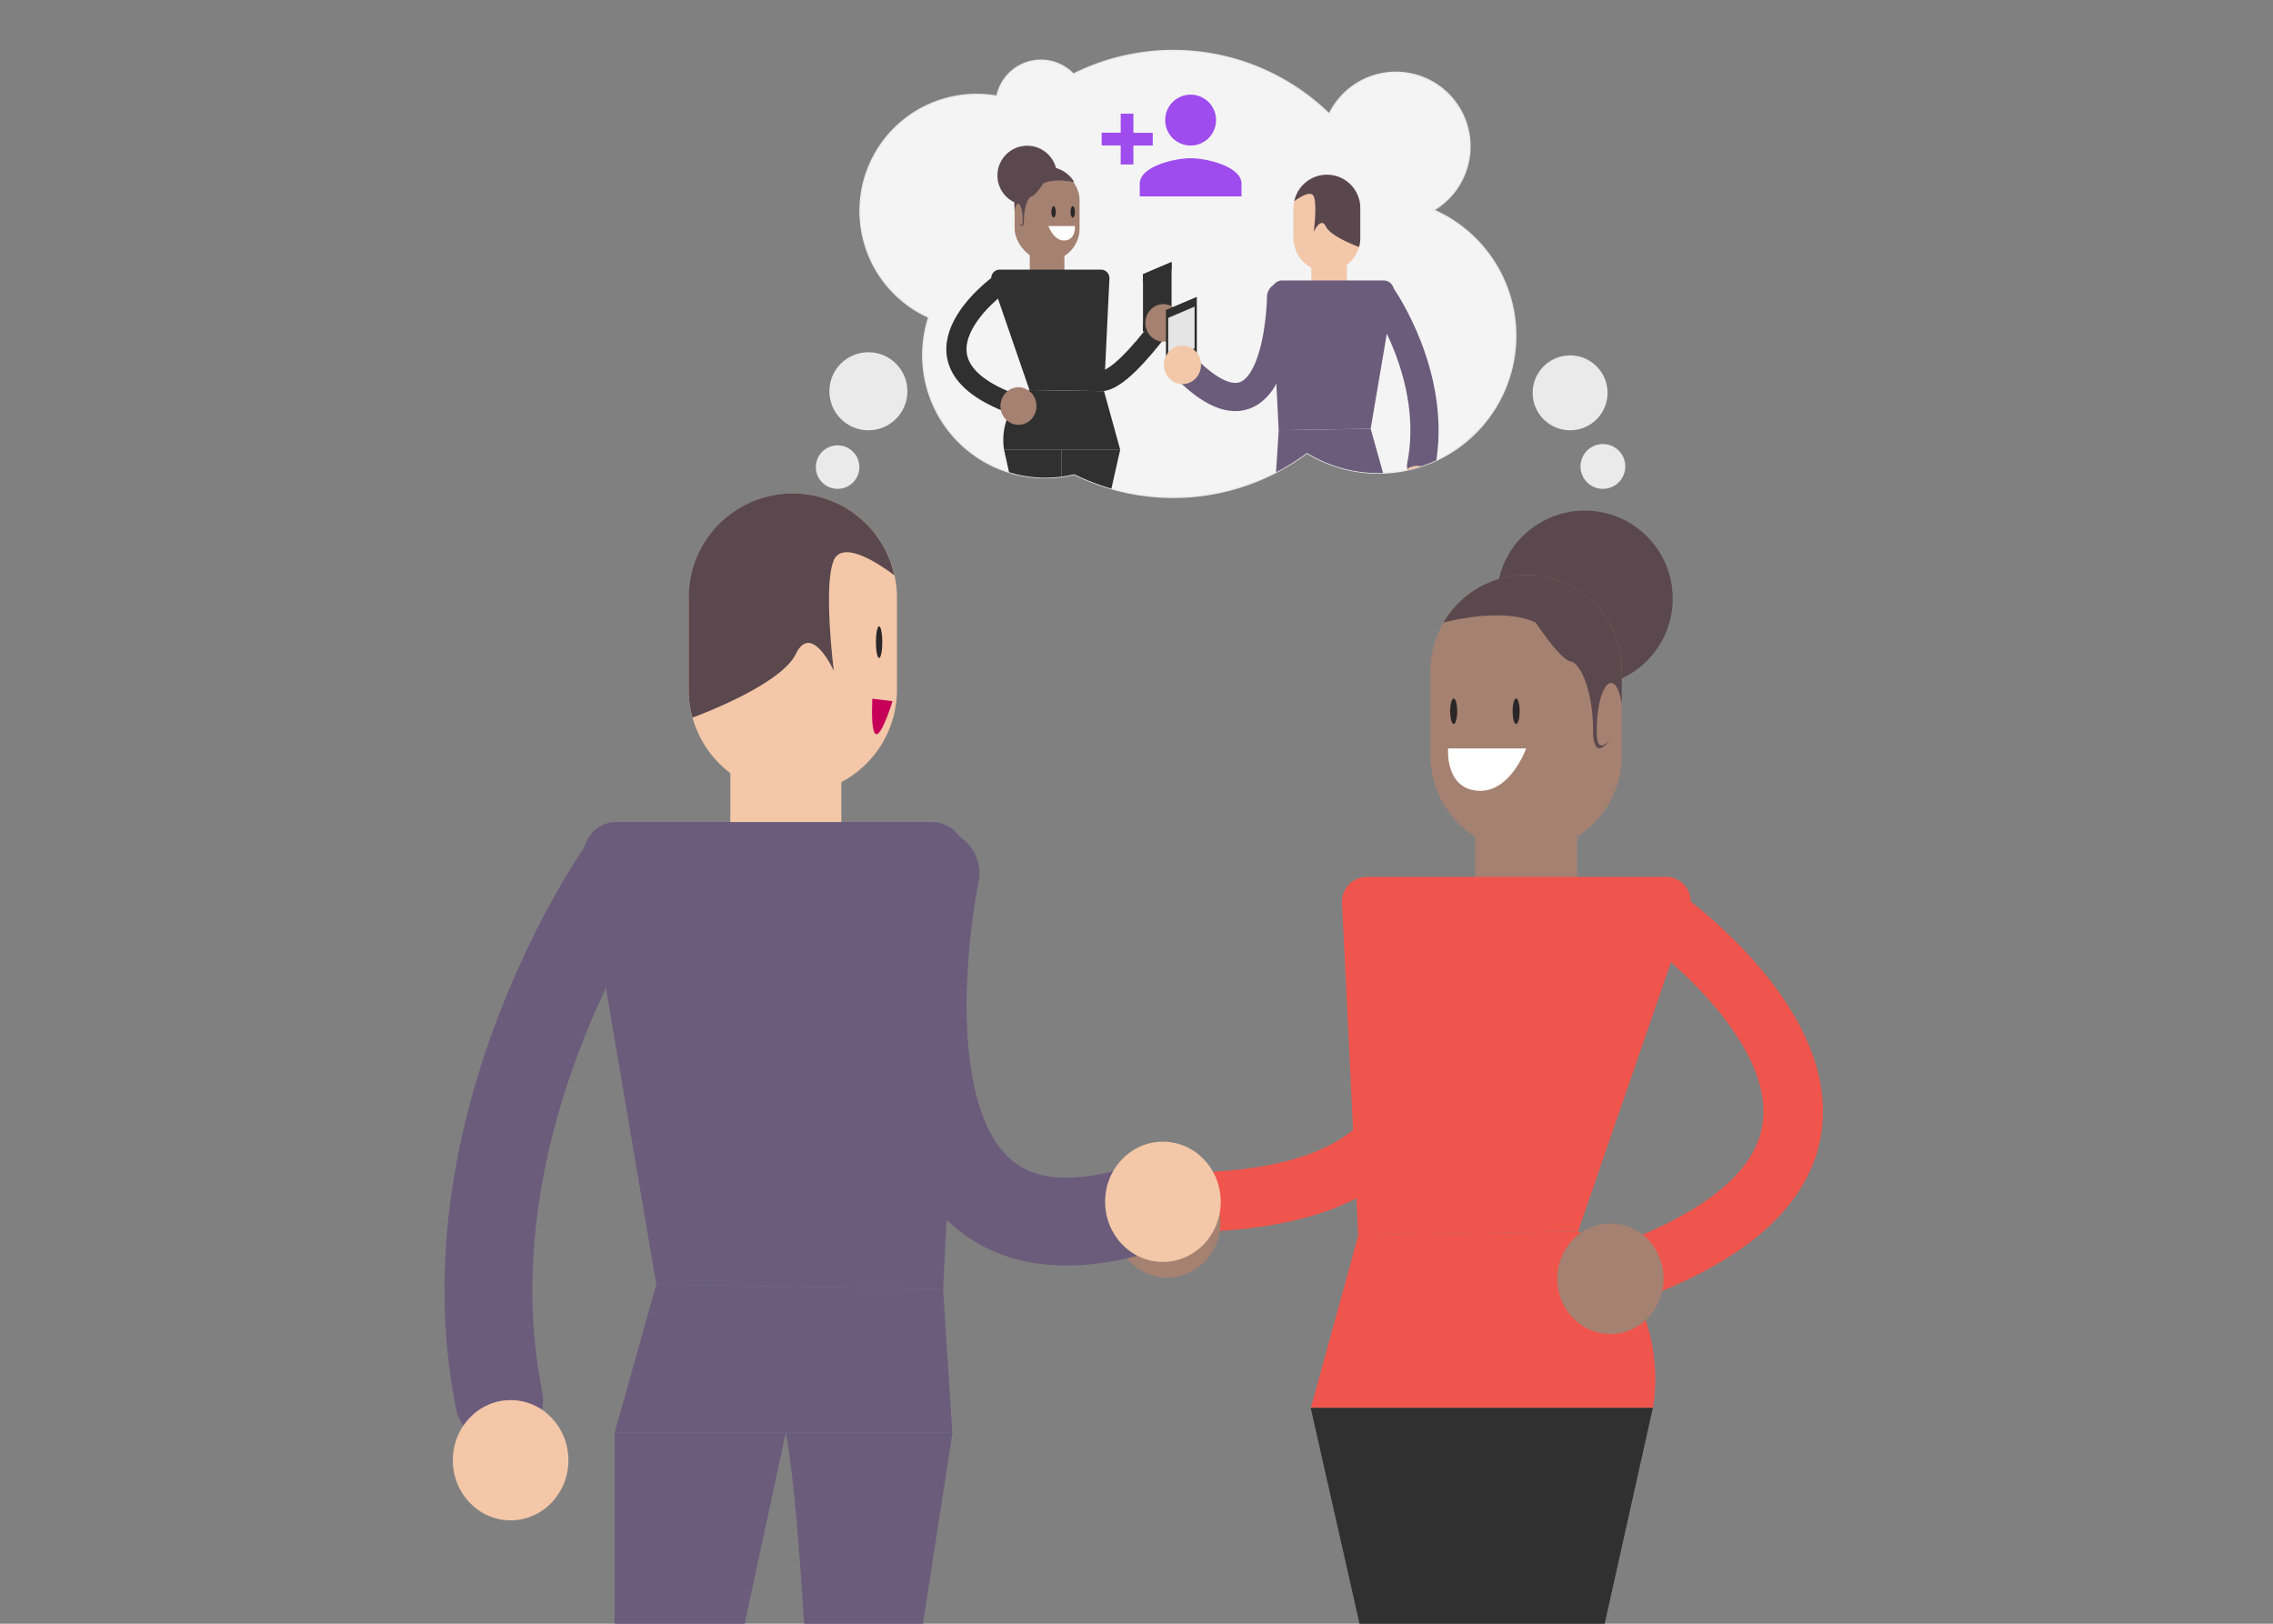
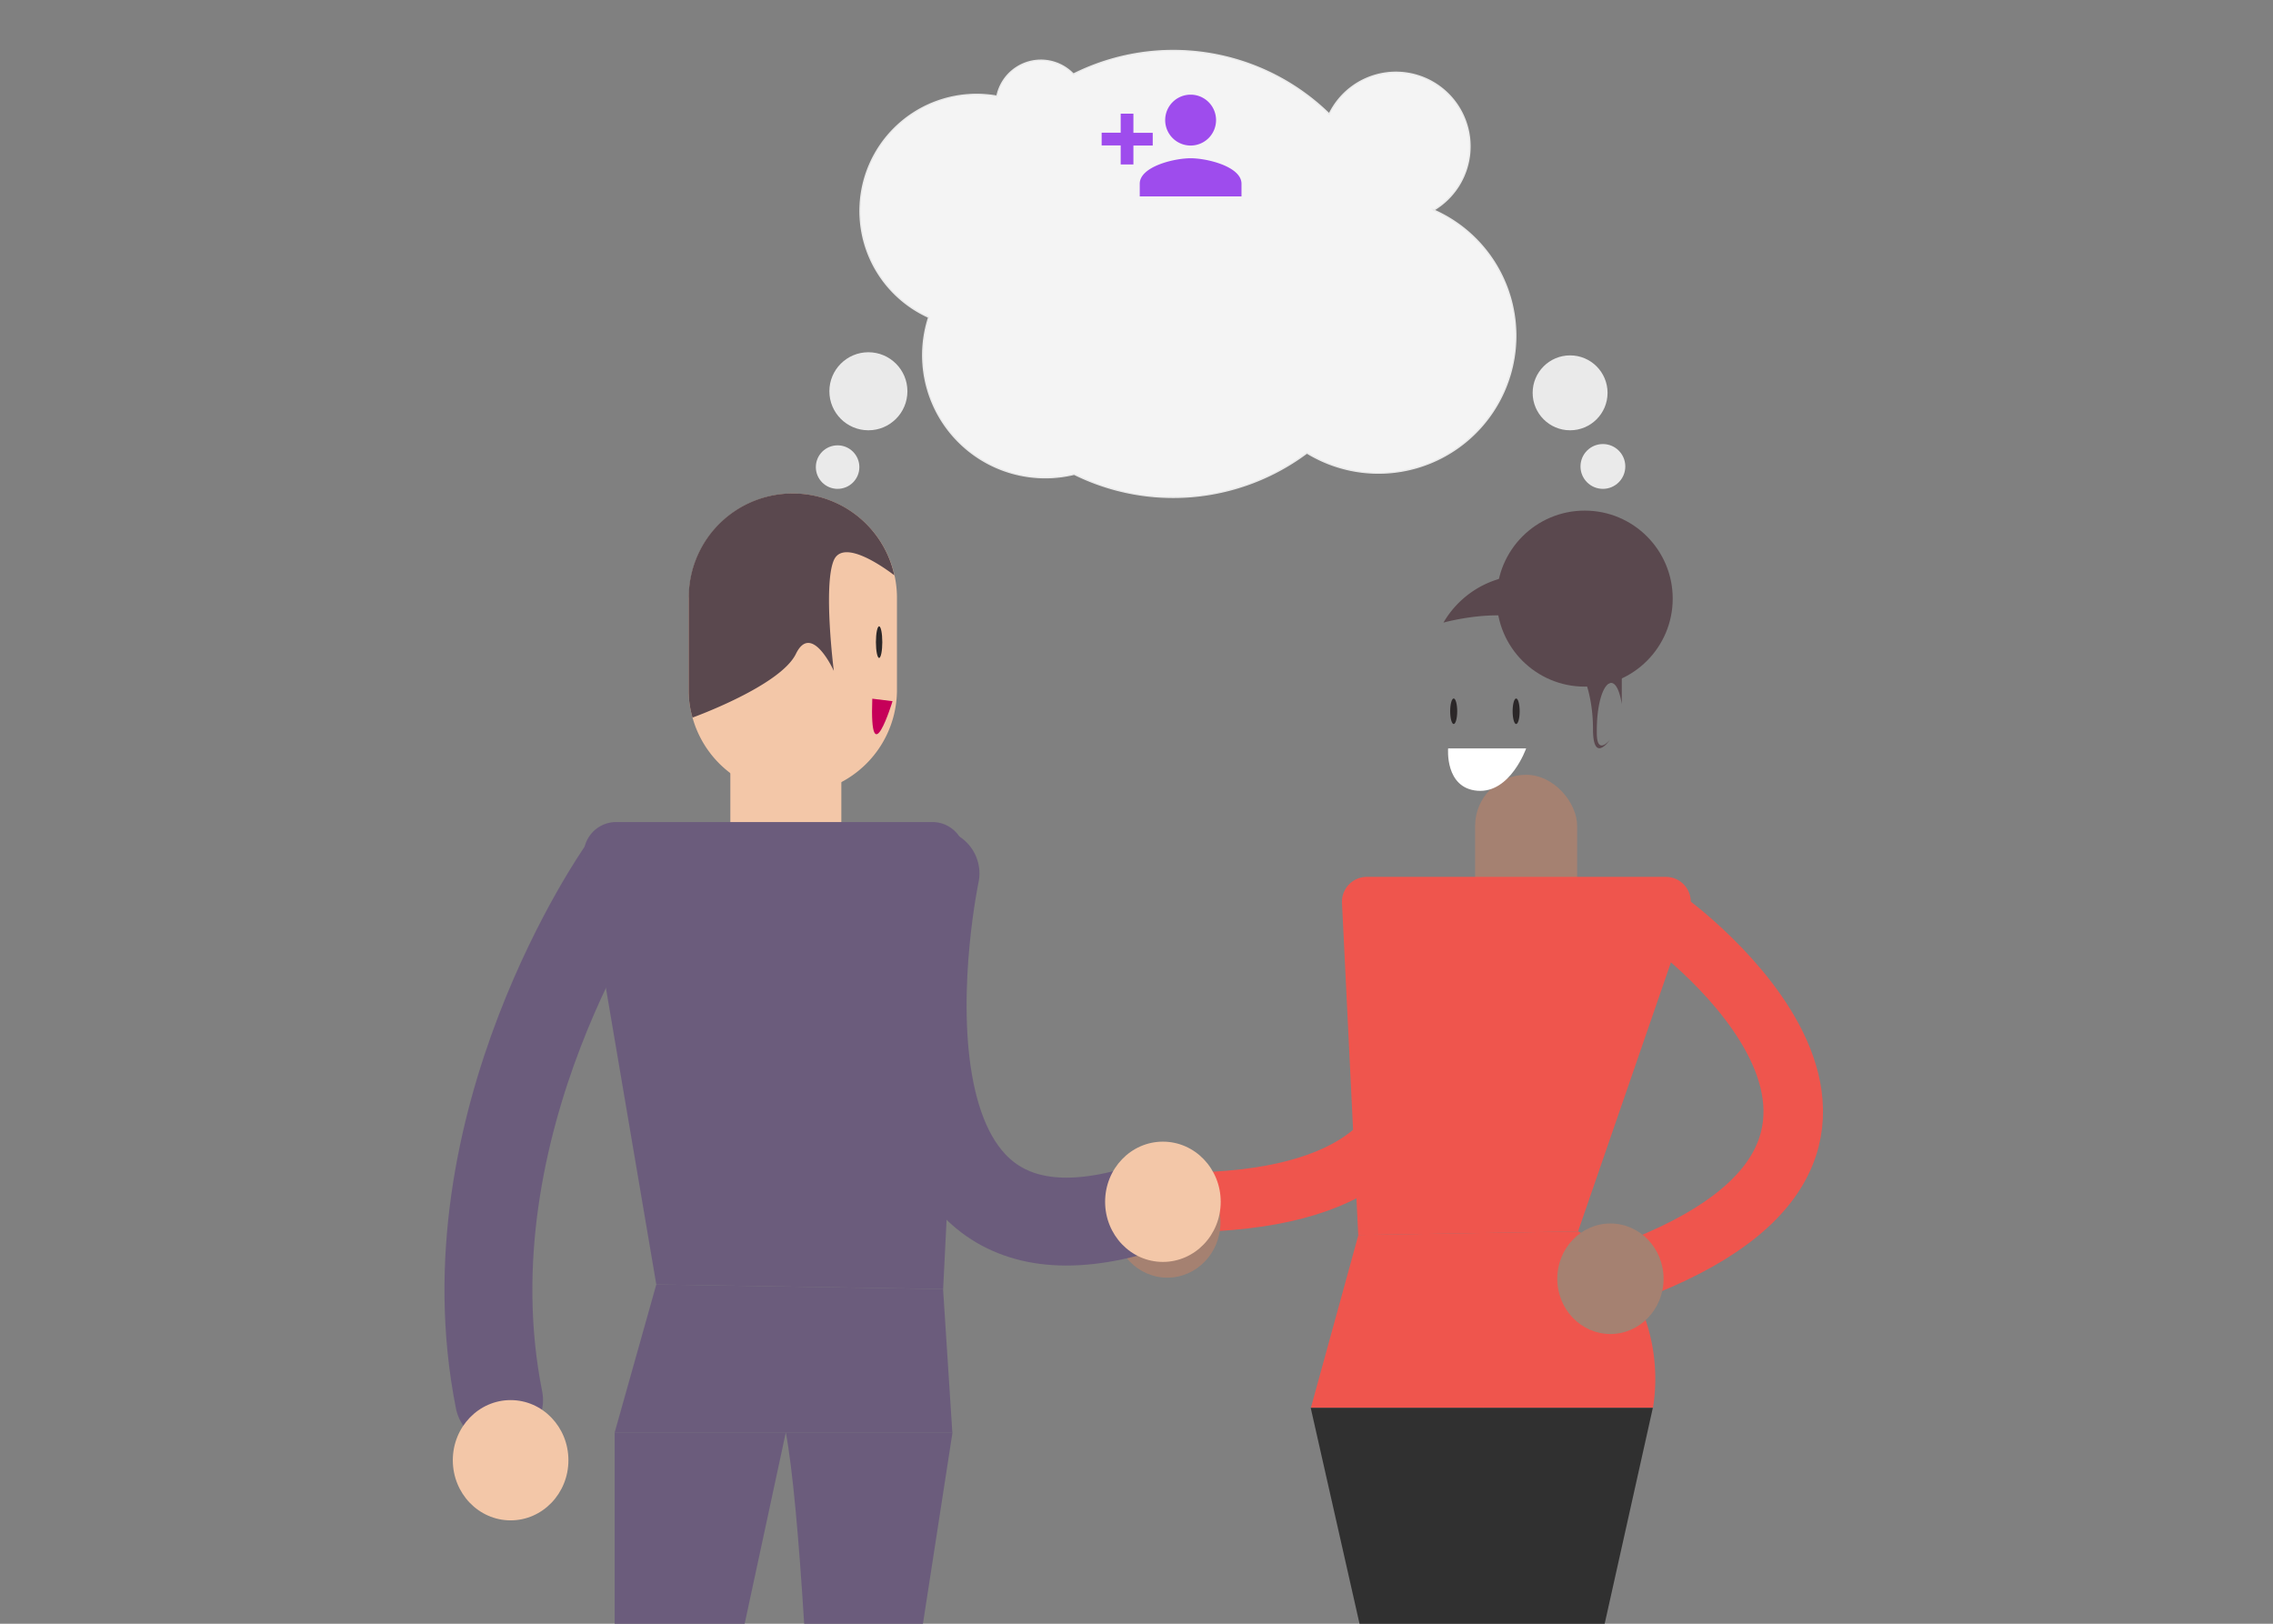
<svg xmlns="http://www.w3.org/2000/svg" id="Camada_1" data-name="Camada 1" viewBox="0 0 420 300">
  <rect x="0" y="0" width="420" height="300" fill="#808080" stroke="none" />
  <defs>
    <style>.cls-1,.cls-13,.cls-19,.cls-21,.cls-9{fill:none;}.cls-2{fill:#f4f4f4;stroke:#eaeaea;stroke-width:0.25px;}.cls-12,.cls-13,.cls-19,.cls-2,.cls-21,.cls-9{stroke-miterlimit:10;}.cls-3{fill:#eaeaea;}.cls-4{fill:#9e4ced;}.cls-5{clip-path:url(#clip-path);}.cls-6{fill:#303030;}.cls-7{fill:#5a484e;}.cls-8{fill:#a58171;}.cls-9{stroke:#303030;stroke-width:3.73px;}.cls-13,.cls-19,.cls-21,.cls-9{stroke-linecap:round;}.cls-10{fill:#fff;}.cls-11{fill:#2b2728;}.cls-12{fill:#e5e5e5;stroke:#292929;stroke-width:0.41px;}.cls-13,.cls-21{stroke:#6b5c7c;}.cls-13{stroke-width:5.21px;}.cls-14{fill:#f3c7a9;}.cls-15{fill:#6b5c7c;}.cls-16{fill:#323232;}.cls-17{fill:#5a474e;}.cls-18{clip-path:url(#clip-path-2);}.cls-19{stroke:#ef554d;stroke-width:11px;}.cls-20{fill:#ef554d;}.cls-21{stroke-width:16.24px;}.cls-22{fill:#f3c7a8;}.cls-23{fill:#c60059;}</style>
    <clipPath id="clip-path">
-       <path class="cls-1" d="M264.9,38.83a13.69,13.69,0,1,0-19.28-17.77,41.28,41.28,0,0,0-47.28-7.37,8.3,8.3,0,0,0-14.13,4.08,21.54,21.54,0,0,0-12.6,40.85,22.64,22.64,0,0,0,26.88,29,41.31,41.31,0,0,0,43-3.93,25.37,25.37,0,1,0,23.38-44.9Z" />
-     </clipPath>
+       </clipPath>
    <clipPath id="clip-path-2">
      <rect class="cls-1" width="420" height="300" />
    </clipPath>
  </defs>
  <title>engaj3</title>
  <path class="cls-2" d="M264.9,38.83a13.69,13.69,0,1,0-19.28-17.77,41.28,41.28,0,0,0-47.28-7.37,8.3,8.3,0,0,0-14.13,4.08,21.54,21.54,0,0,0-12.6,40.85,22.64,22.64,0,0,0,26.88,29,41.31,41.31,0,0,0,43-3.93,25.37,25.37,0,1,0,23.38-44.9Z" />
  <circle class="cls-3" cx="160.46" cy="72.29" r="7.21" />
  <circle class="cls-3" cx="154.77" cy="86.3" r="4.02" />
  <circle class="cls-3" cx="290.12" cy="72.58" r="6.92" />
  <circle class="cls-3" cx="296.18" cy="86.18" r="4.14" />
  <path class="cls-4" d="M220,26.89a4.7,4.7,0,1,0-4.7-4.7A4.7,4.7,0,0,0,220,26.89Zm-10.57-2.35V21h-2.35v3.52h-3.52v2.35h3.52v3.52h2.35V26.89H213V24.54ZM220,29.24c-3.14,0-9.4,1.57-9.4,4.7v2.35H229.4V33.94C229.4,30.81,223.14,29.24,220,29.24Z" />
  <g class="cls-5">
    <polygon class="cls-6" points="216.48 59.04 211.2 61.3 211.2 50.66 216.48 48.41 216.48 59.04" />
-     <polygon class="cls-6" points="216.48 58.93 211.2 61.19 211.2 59.78 216.48 57.52 216.48 58.93" />
    <polygon class="cls-6" points="216.48 49.81 211.2 52.07 211.2 50.66 216.48 48.41 216.48 49.81" />
    <circle class="cls-7" cx="189.8" cy="32.42" r="5.5" />
    <rect class="cls-8" x="187.47" y="30.9" width="12" height="17.33" rx="6" ry="6" transform="translate(386.95 79.12) rotate(180)" />
    <rect class="cls-8" x="190.27" y="43.43" width="6.4" height="9.86" rx="3.2" ry="3.2" transform="translate(386.95 96.72) rotate(180)" />
    <path class="cls-6" d="M190.22,72.06l13.78.22,1-20.82a1.56,1.56,0,0,0-1.56-1.64H184.72a1.56,1.56,0,0,0-1.54,1.82Z" />
-     <path class="cls-9" d="M184.59,52.62S164.69,67,188.19,75" />
    <path class="cls-9" d="M202.74,52.79S194.1,87.37,215,59.66" />
    <path class="cls-6" d="M204,72.28l3,10.84H185.53a11.55,11.55,0,0,1,.9-6.62,9.27,9.27,0,0,1,3.79-4.44Z" />
    <ellipse class="cls-8" cx="188.19" cy="75.02" rx="3.33" ry="3.47" />
    <ellipse class="cls-8" cx="214.97" cy="59.66" rx="3.33" ry="3.47" />
    <polygon class="cls-6" points="196.18 83.12 196.18 130.87 206.98 83.12 196.18 83.12" />
    <polygon class="cls-6" points="196.18 83.12 185.53 83.12 196.18 130.87 196.18 83.12" />
    <polygon class="cls-6" points="196.18 130.87 205.19 136.62 196.18 136.62 196.18 130.87" />
    <polygon class="cls-6" points="196.18 130.87 187.18 136.62 196.18 136.62 196.18 130.87" />
    <path class="cls-10" d="M193.73,41.77h4.89s.22,2.49-1.84,2.66S193.73,41.77,193.73,41.77Z" />
    <ellipse class="cls-11" cx="194.68" cy="39.14" rx="0.41" ry="1.05" />
    <ellipse class="cls-11" cx="198.22" cy="39.14" rx="0.41" ry="1.05" />
    <path class="cls-7" d="M187.4,36.88l.07,2.11c.4-2.53,1.56-1.24,1.5,1.9,0,1.22-.69.51-.83.34.16.23,1.07,1.4,1.07-.68,0-2.29.76-4.15,1.41-4.25s2.2-2.45,2.2-2.45c2.14-1,5.69-.19,5.69-.19a5.67,5.67,0,0,0-5.09-2.81,6,6,0,0,0-6,6Z" />
    <polygon class="cls-12" points="220.94 65.79 215.65 68.05 215.65 57.41 220.94 55.16 220.94 65.79" />
    <polygon class="cls-6" points="220.94 65.68 215.65 67.94 215.65 66.53 220.94 64.27 220.94 65.68" />
    <polygon class="cls-6" points="220.94 56.56 215.65 58.82 215.65 57.41 220.94 55.16 220.94 56.56" />
    <path class="cls-13" d="M255.32,54.68s10.55,14.94,7.26,31.38" />
    <path class="cls-13" d="M236.72,54.85s-.33,31.21-18.23,12.56" />
    <rect class="cls-14" x="242.3" y="45.23" width="6.58" height="10.14" rx="3.29" ry="3.29" />
    <path class="cls-14" d="M251.35,38.51V44a5.69,5.69,0,0,1-.23,1.63,6.19,6.19,0,0,1-5.94,4.54,6.09,6.09,0,0,1-2.87-.72A6.19,6.19,0,0,1,239,44V38.51a6.18,6.18,0,0,1,6.16-6.17,6.18,6.18,0,0,1,6.17,6.17Z" />
    <path class="cls-15" d="M253.27,79.21l-17,.27L235,53.82a1.92,1.92,0,0,1,1.92-2h18.72a1.92,1.92,0,0,1,1.9,2.25Z" />
    <polygon class="cls-15" points="236.28 79.48 235.73 87.98 255.73 87.98 253.27 79.21 236.28 79.48" />
    <path class="cls-15" d="M235.73,88l7.4,48s.82-39.19,2.47-48Z" />
    <polygon class="cls-15" points="245.59 87.98 255.73 135.12 255.73 87.98 245.59 87.98" />
    <polygon class="cls-16" points="255.32 133.21 254.09 139.78 266.15 139.78 255.32 133.21" />
    <polygon class="cls-16" points="242.7 133.21 233.26 140.6 245.59 139.78 242.7 133.21" />
    <ellipse class="cls-14" cx="261.9" cy="89.62" rx="3.43" ry="3.56" />
    <ellipse class="cls-14" cx="218.49" cy="67.41" rx="3.43" ry="3.56" />
    <path class="cls-17" d="M251.35,38.51V44a5.69,5.69,0,0,1-.23,1.63s-5.2-1.87-6.13-3.78-2.24,1-2.24,1,.66-5.07,0-6.56c-.57-1.3-3,.44-3.59.89a6.16,6.16,0,0,1,12.19,1.32Z" />
  </g>
  <g class="cls-18">
    <circle class="cls-7" cx="292.82" cy="110.6" r="16.26" />
    <path class="cls-19" d="M254.93,169.45s31.9,54.16-40.06,52.68" />
-     <path class="cls-8" d="M299.67,123.9v15.71a17.67,17.67,0,0,1-35.35,0V123.9a17.47,17.47,0,0,1,2.4-8.86,17.67,17.67,0,0,1,32.95,8.86Z" />
    <rect class="cls-8" x="272.57" y="143.15" width="18.85" height="29.07" rx="9.43" ry="9.43" />
    <path class="cls-20" d="M291.59,227.52l-40.62.66-3-61.34a4.6,4.6,0,0,1,4.59-4.83h55.26a4.6,4.6,0,0,1,4.53,5.37Z" />
    <path class="cls-19" d="M308.17,170.25s58.64,42.5-10.6,66" />
    <path class="cls-20" d="M251,228.17l-8.78,31.94h63.22a34,34,0,0,0-2.66-19.5c-4.66-10-11.16-13.09-11.16-13.09Z" />
    <ellipse class="cls-8" cx="297.57" cy="236.26" rx="9.82" ry="10.21" />
    <ellipse class="cls-8" cx="215.69" cy="225.85" rx="9.82" ry="10.21" />
    <polygon class="cls-6" points="274.01 260.11 274.01 400.83 242.19 260.11 274.01 260.11" />
    <polygon class="cls-6" points="274.01 260.11 305.41 260.11 274.01 400.83 274.01 260.11" />
    <path class="cls-10" d="M282,138.27H267.58s-.64,7.35,5.43,7.83S282,138.27,282,138.27Z" />
    <ellipse class="cls-11" cx="268.61" cy="131.41" rx="0.65" ry="2.36" />
    <ellipse class="cls-11" cx="280.15" cy="131.41" rx="0.65" ry="2.36" />
    <path class="cls-7" d="M299.67,123.9v6.21c-1.17-7.43-4.79-3.63-4.61,5.56.07,3.58,2,1.51,2.43,1-.47.67-3.14,4.12-3.14-2,0-6.72-2.24-12.19-4.13-12.46s-6.45-7.18-6.45-7.18c-6.27-3-17.05,0-17.05,0a17.67,17.67,0,0,1,32.95,8.86Z" />
    <path class="cls-21" d="M114.86,160.83S82,207.41,92.22,258.68" />
    <path class="cls-21" d="M172.86,161.37s-17.41,82.44,42,60.67" />
    <rect class="cls-22" x="134.94" y="131.35" width="20.51" height="31.62" rx="10.26" ry="10.26" transform="translate(290.4 294.31) rotate(-180)" />
    <path class="cls-22" d="M127.25,110.42v17.07a17.74,17.74,0,0,0,.71,5.09,19.31,19.31,0,0,0,18.53,14.15,19,19,0,0,0,9-2.24,19.29,19.29,0,0,0,10.25-17V110.42a19.28,19.28,0,0,0-19.21-19.24,19.28,19.28,0,0,0-19.24,19.24Z" />
    <path class="cls-15" d="M121.27,237.32l53,.85,4-80a6,6,0,0,0-6-6.29H113.85a6,6,0,0,0-5.91,7Z" />
    <polygon class="cls-15" points="174.26 238.17 175.97 264.66 113.58 264.66 121.27 237.32 174.26 238.17" />
    <path class="cls-15" d="M176,264.66,152.89,414.22S150.33,292,145.2,264.66Z" />
    <polygon class="cls-15" points="145.2 264.66 113.58 411.65 113.58 264.66 145.2 264.66" />
    <ellipse class="cls-22" cx="94.35" cy="269.79" rx="10.68" ry="11.11" />
    <ellipse class="cls-22" cx="214.88" cy="222.04" rx="10.68" ry="11.11" />
    <path class="cls-7" d="M127.25,110.42v17.07a17.74,17.74,0,0,0,.71,5.09s16.22-5.84,19.11-11.78,7,3.15,7,3.15-2-15.8,0-20.44c1.78-4.06,9.31,1.36,11.19,2.79a19.22,19.22,0,0,0-38,4.12Z" />
  </g>
  <path class="cls-23" d="M161.18,129.09l3.74.46S160.64,143.59,161.18,129.09Z" />
  <ellipse class="cls-11" cx="162.44" cy="118.64" rx="0.59" ry="2.92" />
</svg>